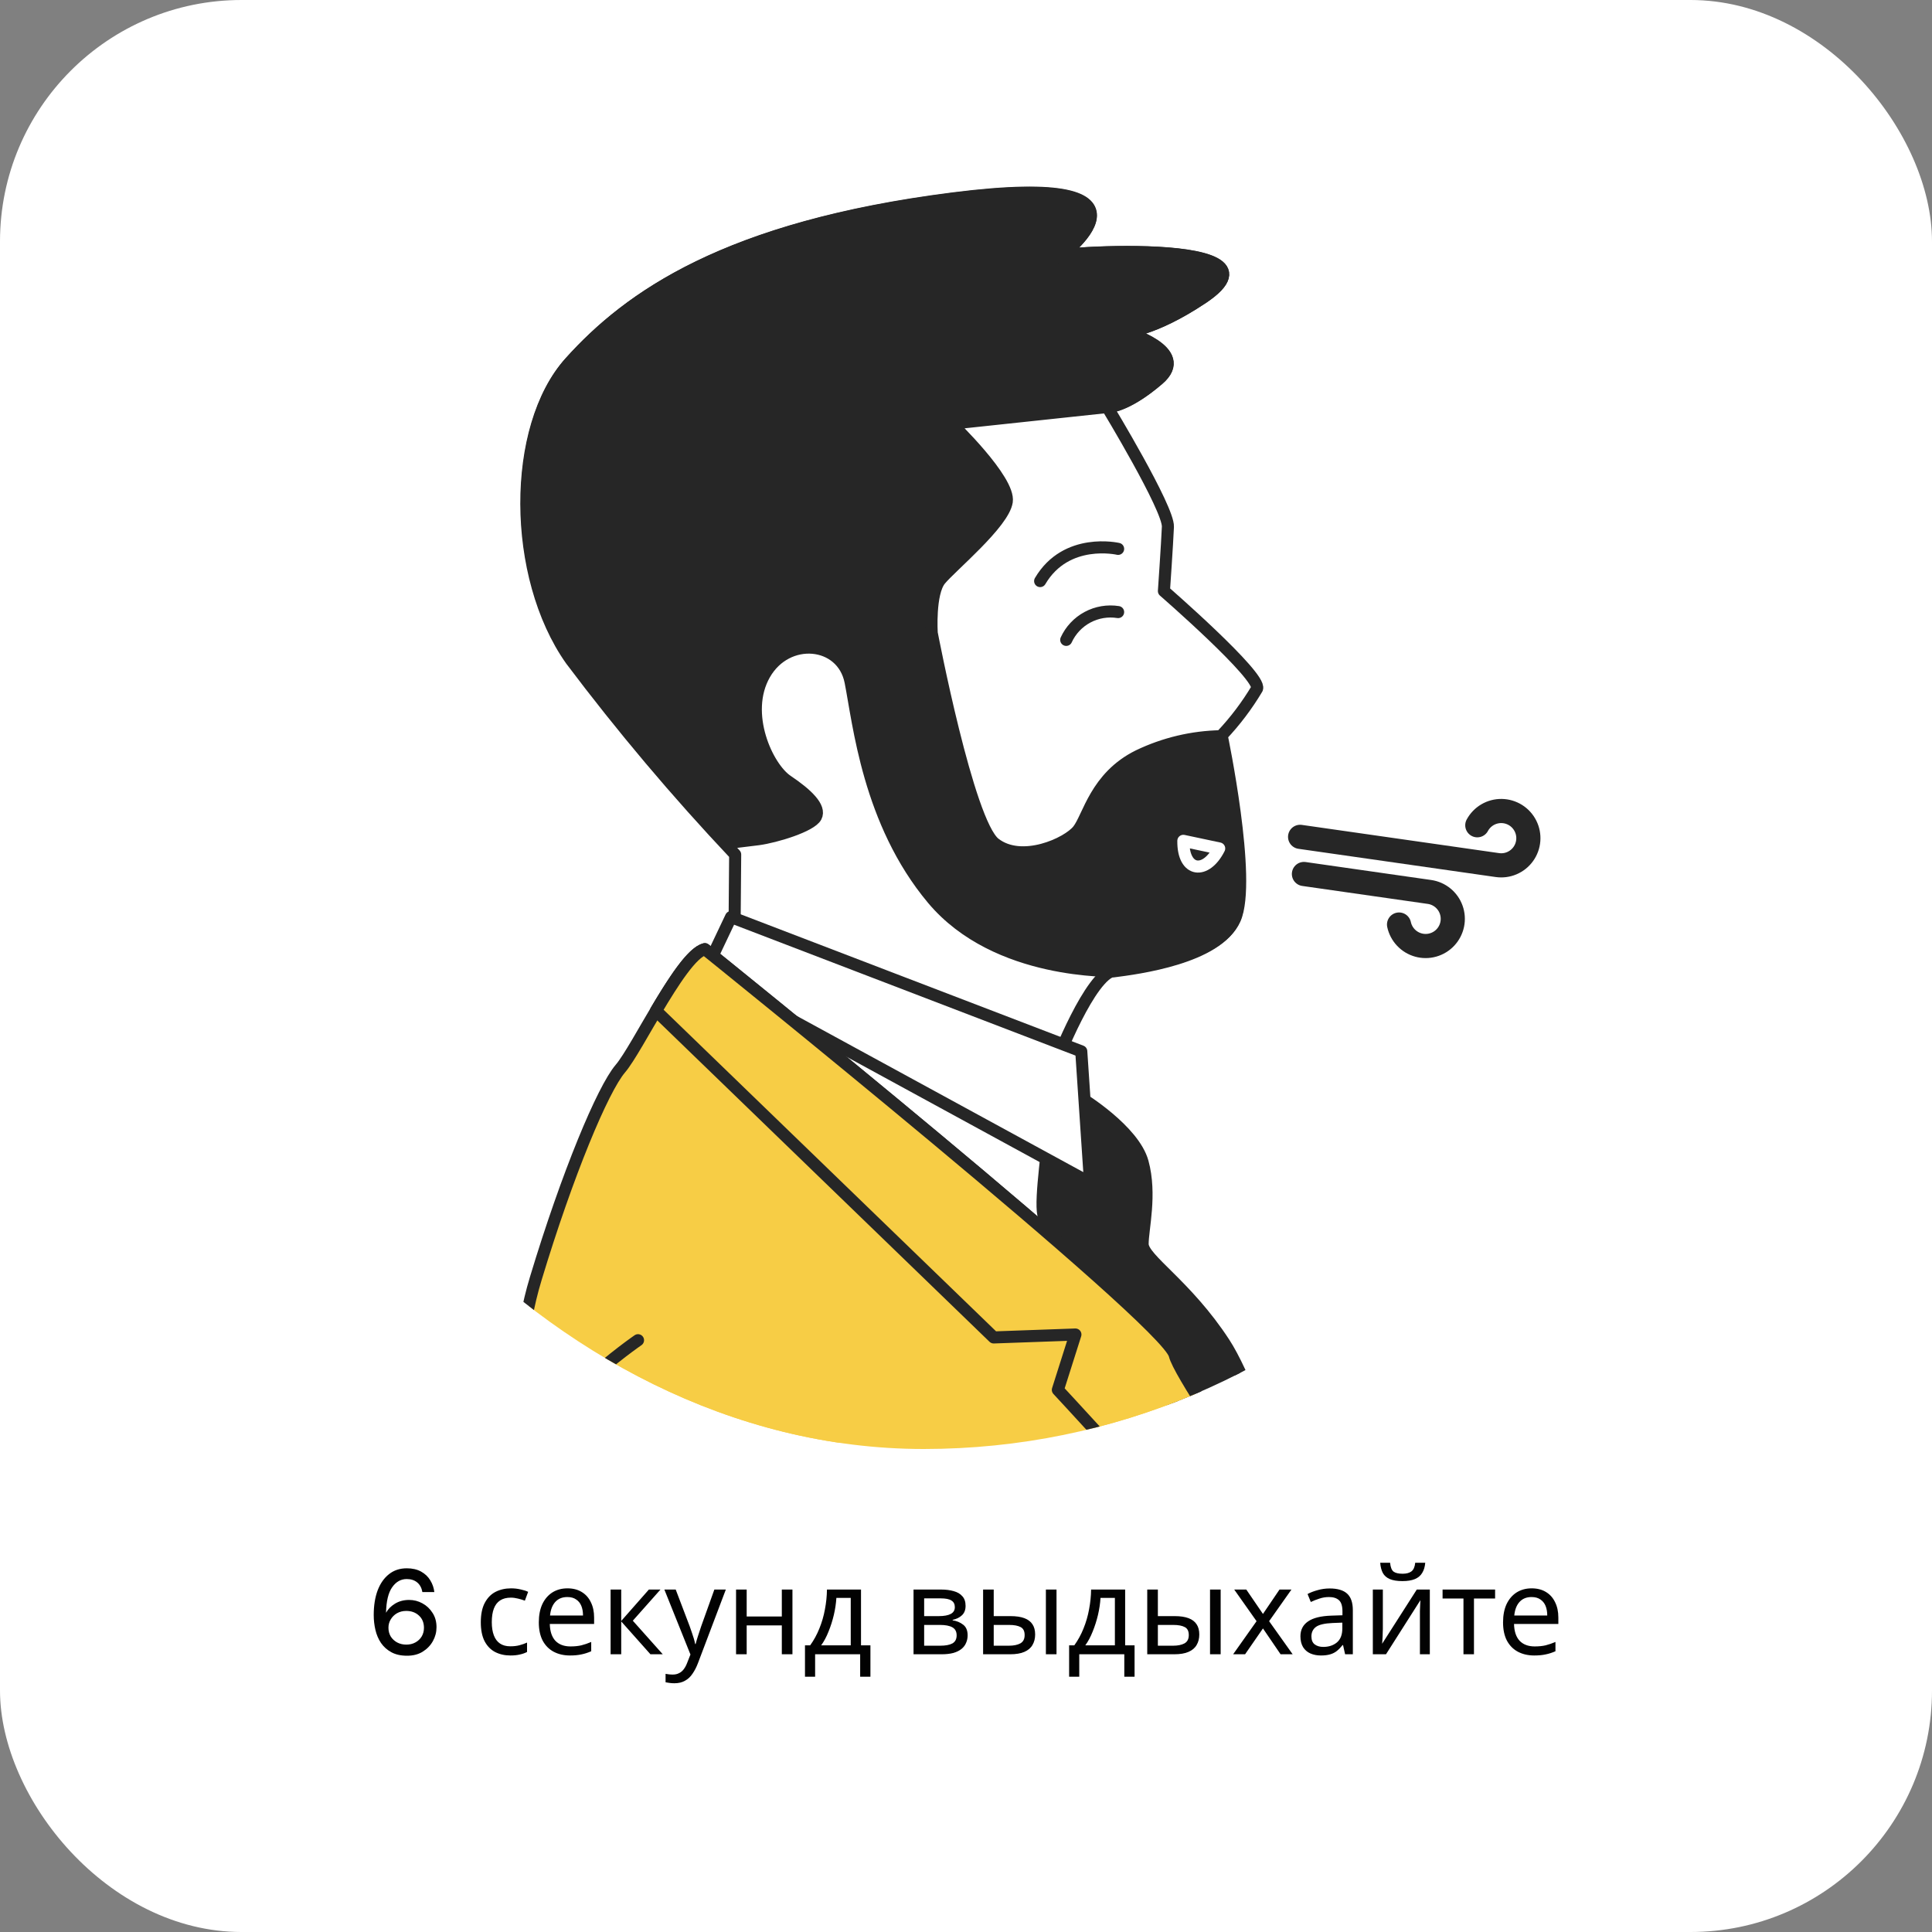
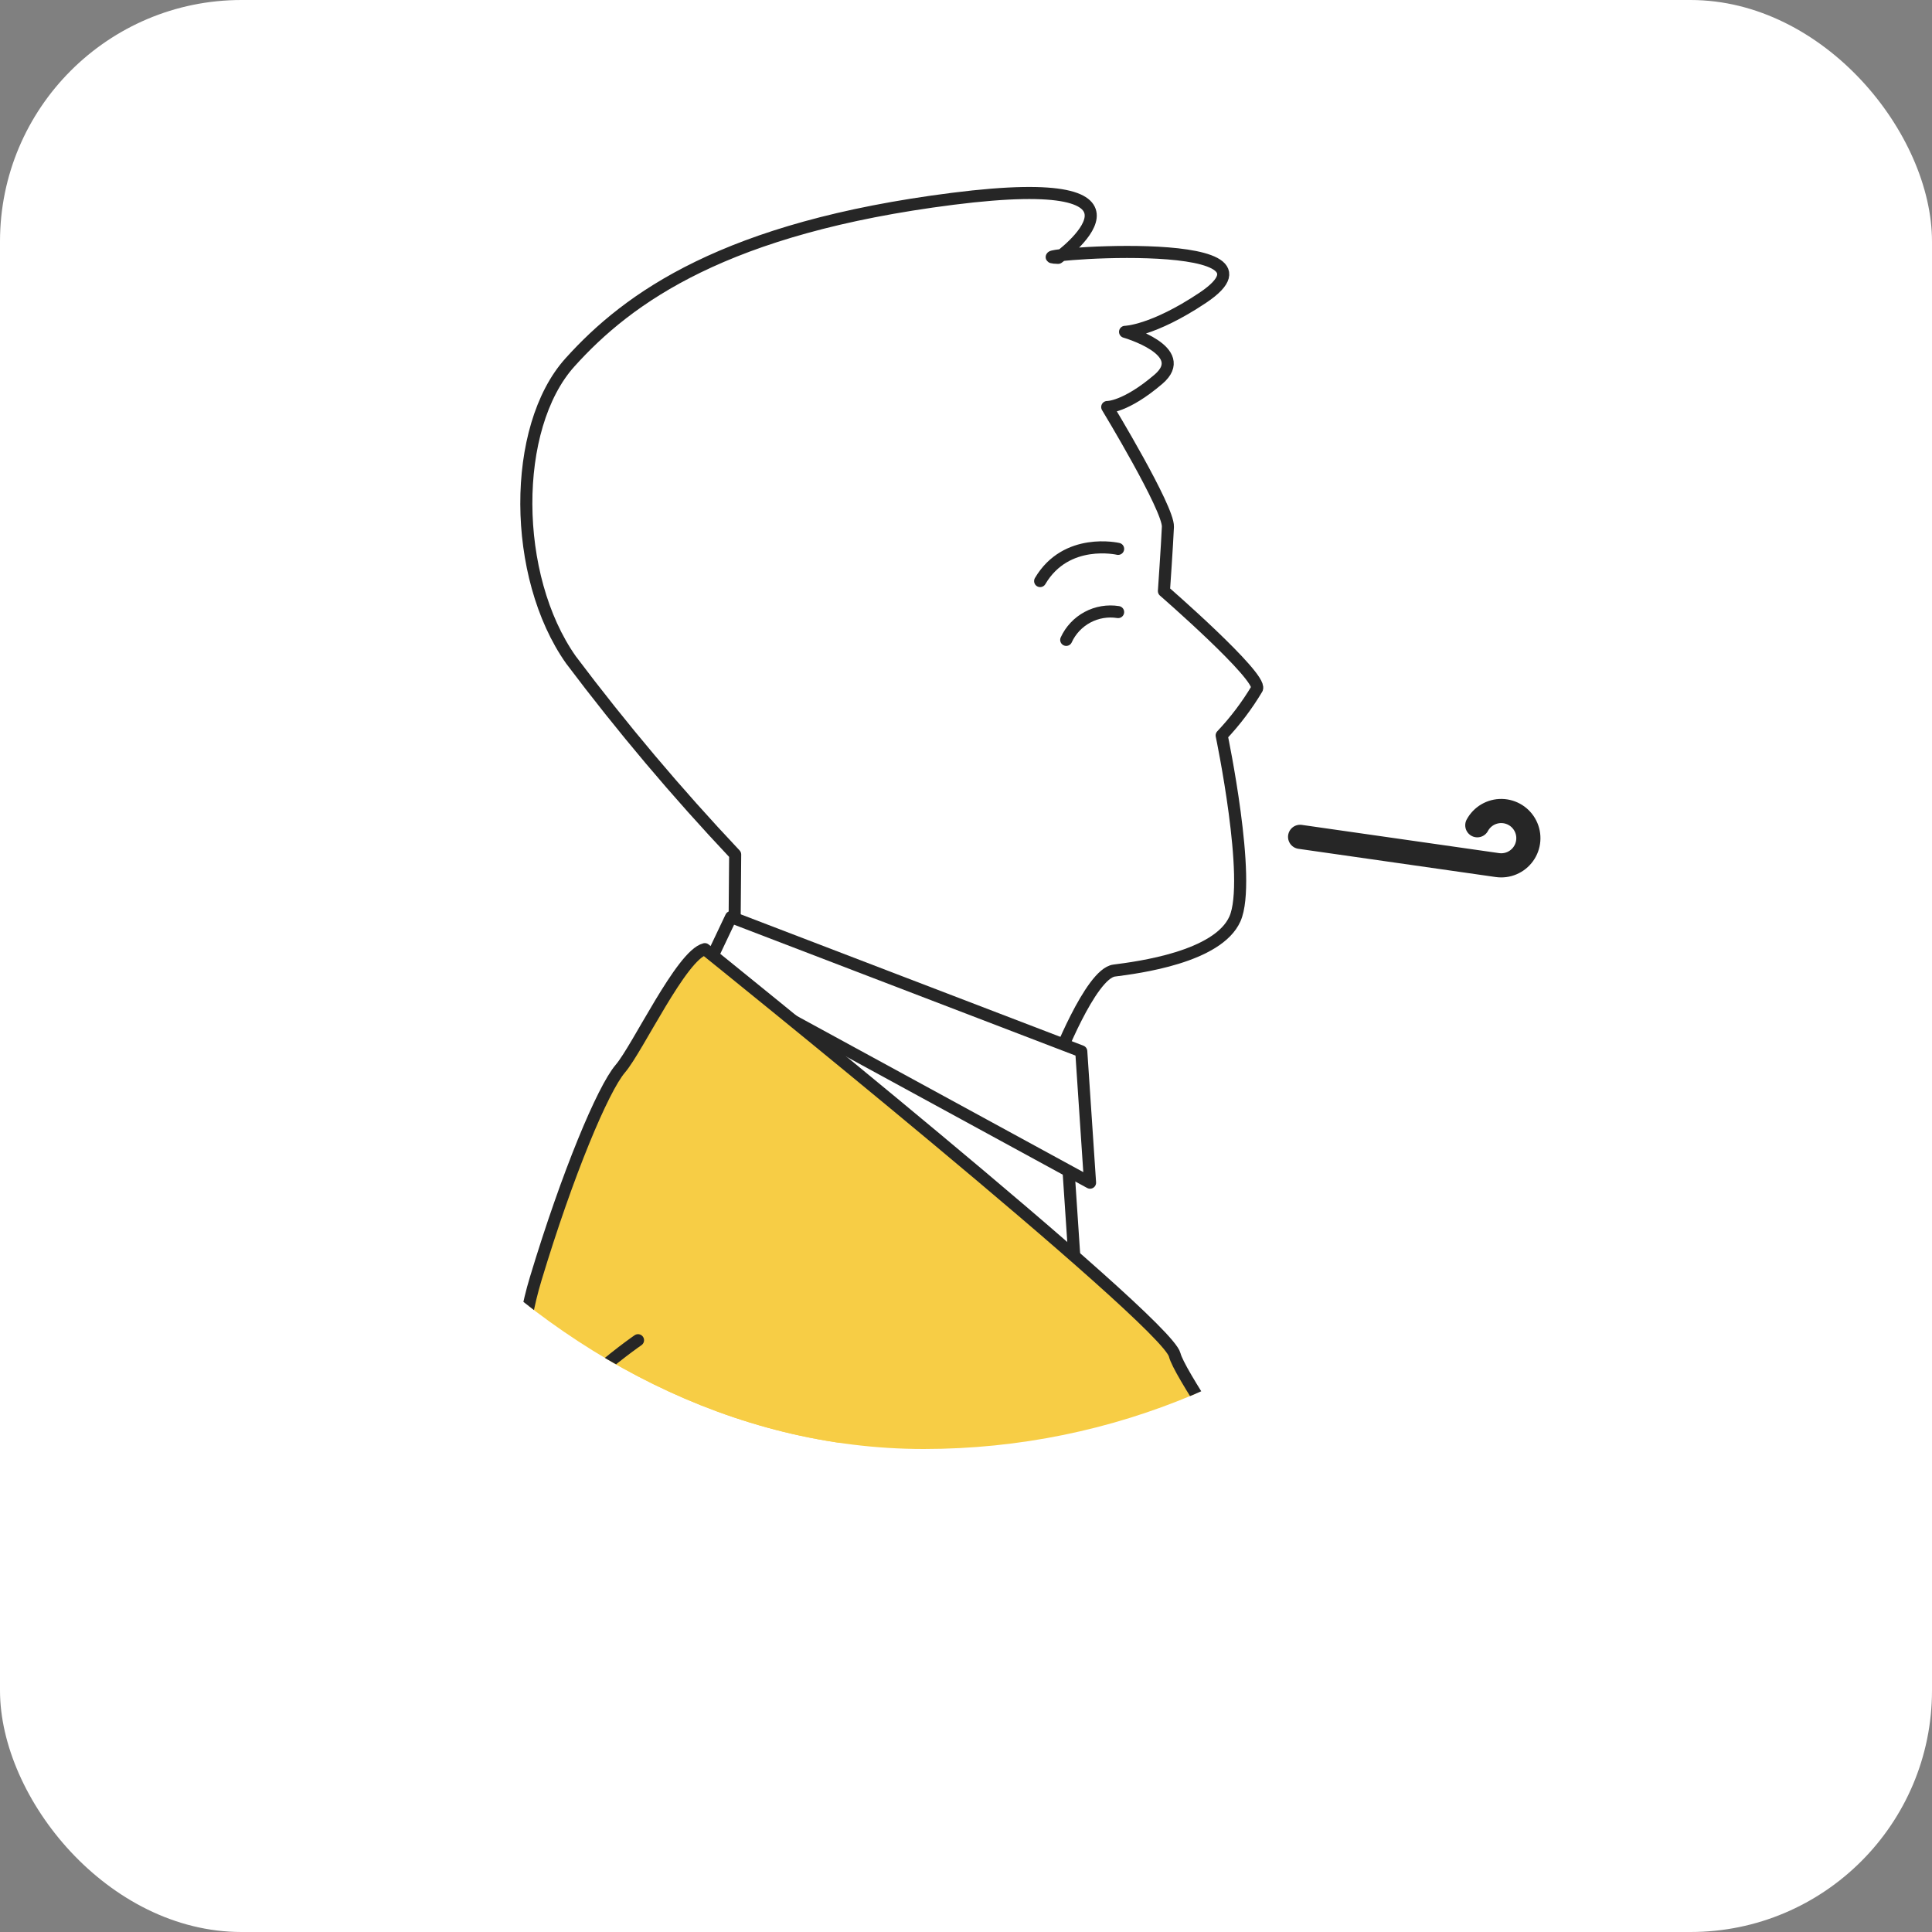
<svg xmlns="http://www.w3.org/2000/svg" width="160" height="160" viewBox="0 0 160 160" fill="none">
  <rect x="0" y="0" width="160" height="160" fill="#808080" stroke="none" />
  <rect width="160" height="160" rx="20" fill="white" />
  <g clip-path="url(#clip0_784_11406)">
    <path d="M60.86 80.036L88.333 94.561L89.303 109.063L58.843 83.959C58.843 83.959 58.502 80.499 60.86 80.036Z" fill="white" stroke="#262626" stroke-linecap="round" stroke-linejoin="round" />
-     <path d="M89.547 90.935C89.547 90.935 93.9 93.59 94.627 96.257C95.354 98.924 94.627 101.767 94.627 103.024C94.627 104.28 98.253 106.407 101.393 111.234C104.534 116.06 109.846 133.957 109.846 133.957C109.846 133.957 86.704 101.999 86.406 100.599C86.109 99.2 86.891 94.56 86.891 92.885C86.891 91.21 89.547 90.935 89.547 90.935Z" fill="#262626" stroke="#262626" stroke-linecap="round" stroke-linejoin="round" />
    <path d="M87.629 21.355C83.222 21.223 107.829 19.151 99.608 24.661C95.432 27.449 93.173 27.482 93.173 27.482C93.173 27.482 98.683 29.058 95.939 31.405C93.195 33.752 91.696 33.708 91.696 33.708C91.696 33.708 96.787 42.106 96.721 43.626C96.655 45.147 96.391 48.949 96.391 48.949C96.391 48.949 104.479 55.98 104.105 57.027C103.273 58.424 102.29 59.724 101.173 60.906C101.173 60.906 103.686 72.907 102.275 76.092C100.865 79.276 94.242 80.125 92.269 80.378C90.296 80.632 87.453 88.026 87.453 88.026L60.807 80.081L60.884 70.769C56.055 65.652 51.515 60.269 47.285 54.647C42.392 47.715 42.348 35.406 47.197 30.017C52.046 24.628 60.112 18.842 78.913 16.462C97.713 14.082 87.629 21.355 87.629 21.355Z" fill="white" stroke="#262626" stroke-linecap="round" stroke-linejoin="round" />
    <path d="M92.598 50.689C91.728 50.552 90.837 50.702 90.061 51.118C89.285 51.534 88.667 52.192 88.3 52.992" stroke="#262626" stroke-linecap="round" stroke-linejoin="round" />
-     <path d="M77.238 74.449C71.904 68.079 71.122 59.88 70.439 56.453C69.755 53.026 65.171 52.596 63.32 55.847C61.468 59.098 63.551 63.561 65.193 64.663C66.835 65.765 67.981 66.867 67.573 67.639C67.166 68.41 64.267 69.303 62.791 69.501L60.091 69.832C55.557 65 51.297 59.919 47.33 54.613C42.437 47.681 42.392 35.372 47.241 29.983C52.09 24.594 60.157 18.809 78.957 16.428C97.757 14.048 87.619 21.365 87.619 21.365C83.211 21.233 107.819 19.161 99.598 24.671C95.421 27.459 93.162 27.492 93.162 27.492C93.162 27.492 98.672 29.068 95.928 31.416C93.57 33.454 92.126 33.686 91.773 33.708H91.685L78.792 35.085C78.792 35.085 83.652 39.747 83.376 41.543C83.101 43.339 78.781 46.899 77.866 48.012C76.951 49.125 77.161 52.42 77.161 52.42C77.161 52.42 80.158 68.124 82.384 69.854C84.61 71.584 88.412 69.854 89.283 68.752C90.153 67.65 90.727 64.344 94.286 62.591C96.42 61.565 98.751 61.013 101.119 60.971C101.119 60.971 103.631 72.972 102.221 76.157C100.81 79.342 94.187 80.191 92.214 80.444C92.325 80.334 82.572 80.808 77.238 74.449Z" fill="#262626" stroke="#262626" stroke-linecap="round" stroke-linejoin="round" />
    <path d="M100.968 70.265C99.875 72.44 97.969 72.265 98 69.635Z" stroke="white" stroke-linecap="round" stroke-linejoin="round" />
    <path d="M92.598 45.455C92.598 45.455 88.3 44.453 86.14 48.122" stroke="#262626" stroke-linecap="round" stroke-linejoin="round" />
    <path d="M60.541 75.948L89.546 87.067L90.273 97.944L58.359 80.544L60.541 75.948Z" fill="white" stroke="#262626" stroke-linecap="round" stroke-linejoin="round" />
    <path d="M58.372 78.605C58.372 78.605 96.556 109.306 97.284 112.205C98.011 115.103 114.684 137.551 115.897 143.634C117.109 149.717 118.552 168.043 119.522 170.699C120.492 173.355 123.148 194.624 123.633 197.048C124.118 199.473 129.914 201.875 129.914 201.875C129.914 201.875 102.838 218.317 91.961 220.488C81.084 222.659 72.125 220.003 67.309 220.003C62.493 220.003 61.997 219.287 61.997 219.287C61.997 219.287 49.181 150.158 46.569 135.655C43.958 121.153 41.731 114.629 44.365 105.901C46.999 97.173 49.93 90.187 51.374 88.501C52.818 86.814 56.432 79.089 58.372 78.605Z" fill="#F7CD45" stroke="#262626" stroke-linecap="round" stroke-linejoin="round" />
-     <path d="M54.326 83.707C55.759 81.293 57.312 78.869 58.37 78.605C58.37 78.605 96.555 109.306 97.282 112.205C98.01 115.103 114.683 137.551 115.895 143.634C116.325 145.838 116.799 149.585 117.262 153.651C115.979 151.199 114.874 148.658 113.956 146.047C112.755 142.179 87.607 115.103 87.607 115.103L89.061 110.519L82.295 110.761L54.326 83.707Z" fill="#F7CD45" stroke="#262626" stroke-linecap="round" stroke-linejoin="round" />
    <path d="M70.933 120.182C70.933 120.182 80.124 130.331 79.881 135.412C79.639 140.492 83.022 175.778 83.022 175.778L125.56 176.263L127.764 192.209C127.764 192.209 109.636 196.562 88.609 199.218C67.583 201.874 62.503 200.43 60.817 197.289C59.131 194.149 44.375 125.02 44.375 120.909C44.375 116.799 52.838 110.991 52.838 110.991" fill="#F7CD45" />
    <path d="M70.933 120.182C70.933 120.182 80.124 130.331 79.881 135.412C79.639 140.492 83.022 175.778 83.022 175.778L125.56 176.263L127.764 192.209C127.764 192.209 109.636 196.562 88.609 199.218C67.583 201.874 62.503 200.43 60.817 197.289C59.131 194.149 44.375 125.02 44.375 120.909C44.375 116.799 52.838 110.991 52.838 110.991" stroke="#262626" stroke-linecap="round" stroke-linejoin="round" />
-     <path d="M115.863 76.566C115.95 76.968 116.144 77.339 116.427 77.638C116.709 77.937 117.068 78.154 117.464 78.263C117.86 78.373 118.279 78.372 118.675 78.26C119.071 78.148 119.429 77.93 119.709 77.629C119.99 77.328 120.182 76.956 120.266 76.554C120.35 76.151 120.322 75.733 120.185 75.345C120.048 74.957 119.808 74.615 119.489 74.354C119.171 74.093 118.788 73.925 118.38 73.867L107.986 72.38" stroke="#262626" stroke-width="2" stroke-linecap="round" stroke-linejoin="round" />
    <path d="M122.344 68.345C122.539 67.983 122.83 67.681 123.185 67.473C123.54 67.265 123.945 67.158 124.356 67.164C124.767 67.17 125.169 67.289 125.518 67.507C125.866 67.725 126.148 68.035 126.333 68.403C126.518 68.77 126.599 69.181 126.566 69.591C126.534 70.001 126.39 70.394 126.15 70.728C125.91 71.062 125.582 71.324 125.204 71.485C124.825 71.646 124.41 71.7 124.003 71.641L107.669 69.304" stroke="#262626" stroke-width="2" stroke-linecap="round" stroke-linejoin="round" />
  </g>
-   <path d="M33.71 137.12C33.196 137.12 32.763 137.023 32.41 136.83C32.056 136.637 31.77 136.38 31.55 136.06C31.336 135.74 31.183 135.38 31.09 134.98C30.996 134.58 30.95 134.17 30.95 133.75C30.95 132.977 31.056 132.3 31.27 131.72C31.49 131.14 31.803 130.69 32.21 130.37C32.616 130.043 33.11 129.88 33.69 129.88C34.15 129.88 34.543 129.97 34.87 130.15C35.196 130.33 35.45 130.57 35.63 130.87C35.816 131.17 35.93 131.497 35.97 131.85H34.98C34.92 131.503 34.776 131.237 34.55 131.05C34.323 130.863 34.033 130.77 33.68 130.77C33.193 130.77 32.79 131 32.47 131.46C32.156 131.913 31.99 132.613 31.97 133.56C32.13 133.267 32.376 133.017 32.71 132.81C33.05 132.603 33.44 132.5 33.88 132.5C34.273 132.5 34.64 132.593 34.98 132.78C35.326 132.967 35.606 133.23 35.82 133.57C36.04 133.903 36.15 134.3 36.15 134.76C36.15 135.167 36.05 135.55 35.85 135.91C35.65 136.27 35.366 136.563 35 136.79C34.64 137.01 34.21 137.12 33.71 137.12ZM33.65 136.2C33.93 136.2 34.18 136.14 34.4 136.02C34.62 135.9 34.793 135.737 34.92 135.53C35.046 135.317 35.11 135.077 35.11 134.81C35.11 134.383 34.97 134.043 34.69 133.79C34.416 133.537 34.066 133.41 33.64 133.41C33.36 133.41 33.106 133.473 32.88 133.6C32.66 133.727 32.486 133.897 32.36 134.11C32.233 134.317 32.17 134.547 32.17 134.8C32.17 135.073 32.233 135.317 32.36 135.53C32.493 135.737 32.67 135.9 32.89 136.02C33.116 136.14 33.37 136.2 33.65 136.2ZM42.268 137.1C41.794 137.1 41.371 137.003 40.998 136.81C40.631 136.617 40.341 136.317 40.128 135.91C39.921 135.503 39.818 134.983 39.818 134.35C39.818 133.69 39.928 133.153 40.148 132.74C40.368 132.327 40.664 132.023 41.038 131.83C41.418 131.637 41.848 131.54 42.328 131.54C42.601 131.54 42.864 131.57 43.118 131.63C43.371 131.683 43.578 131.75 43.738 131.83L43.468 132.56C43.308 132.5 43.121 132.443 42.908 132.39C42.694 132.337 42.494 132.31 42.308 132.31C41.948 132.31 41.651 132.387 41.418 132.54C41.184 132.693 41.011 132.92 40.898 133.22C40.784 133.52 40.728 133.893 40.728 134.34C40.728 134.767 40.784 135.13 40.898 135.43C41.011 135.73 41.181 135.957 41.408 136.11C41.634 136.263 41.918 136.34 42.258 136.34C42.551 136.34 42.808 136.31 43.028 136.25C43.254 136.19 43.461 136.117 43.648 136.03V136.81C43.468 136.903 43.268 136.973 43.048 137.02C42.834 137.073 42.574 137.1 42.268 137.1ZM46.992 131.54C47.452 131.54 47.846 131.64 48.172 131.84C48.506 132.04 48.759 132.323 48.932 132.69C49.112 133.05 49.202 133.473 49.202 133.96V134.49H45.532C45.546 135.097 45.699 135.56 45.992 135.88C46.292 136.193 46.709 136.35 47.242 136.35C47.582 136.35 47.882 136.32 48.142 136.26C48.409 136.193 48.682 136.1 48.962 135.98V136.75C48.689 136.87 48.419 136.957 48.152 137.01C47.886 137.07 47.569 137.1 47.202 137.1C46.696 137.1 46.246 136.997 45.852 136.79C45.466 136.583 45.162 136.277 44.942 135.87C44.729 135.457 44.622 134.953 44.622 134.36C44.622 133.773 44.719 133.27 44.912 132.85C45.112 132.43 45.389 132.107 45.742 131.88C46.102 131.653 46.519 131.54 46.992 131.54ZM46.982 132.26C46.562 132.26 46.229 132.397 45.982 132.67C45.742 132.937 45.599 133.31 45.552 133.79H48.282C48.282 133.483 48.236 133.217 48.142 132.99C48.049 132.763 47.906 132.587 47.712 132.46C47.526 132.327 47.282 132.26 46.982 132.26ZM53.737 131.64H54.697L52.407 134.22L54.887 137H53.867L51.447 134.28V137H50.567V131.64H51.447V134.24L53.737 131.64ZM55.02 131.64H55.96L57.12 134.69C57.186 134.87 57.246 135.043 57.3 135.21C57.36 135.377 57.413 135.54 57.46 135.7C57.506 135.853 57.543 136.003 57.57 136.15H57.61C57.65 135.983 57.713 135.767 57.8 135.5C57.886 135.227 57.976 134.953 58.07 134.68L59.16 131.64H60.11L57.8 137.74C57.673 138.073 57.523 138.363 57.35 138.61C57.183 138.863 56.976 139.057 56.73 139.19C56.49 139.33 56.196 139.4 55.85 139.4C55.69 139.4 55.55 139.39 55.43 139.37C55.31 139.357 55.206 139.34 55.12 139.32V138.62C55.193 138.633 55.28 138.647 55.38 138.66C55.486 138.673 55.596 138.68 55.71 138.68C55.916 138.68 56.093 138.64 56.24 138.56C56.393 138.487 56.523 138.377 56.63 138.23C56.736 138.09 56.826 137.923 56.9 137.73L57.18 137.02L55.02 131.64ZM61.837 131.64V133.87H64.747V131.64H65.627V137H64.747V134.61H61.837V137H60.957V131.64H61.837ZM71.305 131.64V136.26H72.085V138.86H71.235V137H67.505V138.86H66.665V136.26H67.095C67.401 135.833 67.655 135.37 67.855 134.87C68.061 134.363 68.215 133.837 68.315 133.29C68.421 132.737 68.478 132.187 68.485 131.64H71.305ZM69.265 132.33C69.238 132.783 69.168 133.253 69.055 133.74C68.941 134.22 68.795 134.68 68.615 135.12C68.441 135.56 68.238 135.94 68.005 136.26H70.455V132.33H69.265ZM79.965 132.99C79.965 133.323 79.865 133.583 79.665 133.77C79.465 133.957 79.208 134.083 78.895 134.15V134.19C79.228 134.237 79.518 134.357 79.765 134.55C80.011 134.737 80.135 135.03 80.135 135.43C80.135 135.657 80.091 135.867 80.005 136.06C79.925 136.253 79.798 136.42 79.625 136.56C79.451 136.7 79.228 136.81 78.955 136.89C78.681 136.963 78.351 137 77.965 137H75.655V131.64H77.955C78.335 131.64 78.675 131.683 78.975 131.77C79.281 131.85 79.521 131.99 79.695 132.19C79.875 132.383 79.965 132.65 79.965 132.99ZM79.225 135.43C79.225 135.123 79.108 134.903 78.875 134.77C78.641 134.637 78.298 134.57 77.845 134.57H76.535V136.29H77.865C78.305 136.29 78.641 136.227 78.875 136.1C79.108 135.967 79.225 135.743 79.225 135.43ZM79.075 133.1C79.075 132.847 78.981 132.663 78.795 132.55C78.615 132.43 78.318 132.37 77.905 132.37H76.535V133.84H77.745C78.178 133.84 78.508 133.78 78.735 133.66C78.961 133.54 79.075 133.353 79.075 133.1ZM81.416 137V131.64H82.296V133.84H83.686C84.153 133.84 84.536 133.897 84.836 134.01C85.136 134.123 85.36 134.293 85.506 134.52C85.653 134.74 85.726 135.02 85.726 135.36C85.726 135.693 85.653 135.983 85.506 136.23C85.366 136.477 85.143 136.667 84.836 136.8C84.536 136.933 84.14 137 83.646 137H81.416ZM83.566 136.29C83.946 136.29 84.256 136.227 84.496 136.1C84.736 135.967 84.856 135.737 84.856 135.41C84.856 135.083 84.746 134.863 84.526 134.75C84.306 134.63 83.99 134.57 83.576 134.57H82.296V136.29H83.566ZM86.616 137V131.64H87.496V137H86.616ZM93.18 131.64V136.26H93.96V138.86H93.11V137H89.38V138.86H88.54V136.26H88.97C89.276 135.833 89.53 135.37 89.73 134.87C89.936 134.363 90.09 133.837 90.19 133.29C90.296 132.737 90.353 132.187 90.36 131.64H93.18ZM91.14 132.33C91.113 132.783 91.043 133.253 90.93 133.74C90.816 134.22 90.67 134.68 90.49 135.12C90.316 135.56 90.113 135.94 89.88 136.26H92.33V132.33H91.14ZM95.01 137V131.64H95.89V133.84H97.28C97.747 133.84 98.13 133.897 98.43 134.01C98.73 134.123 98.954 134.293 99.1 134.52C99.247 134.74 99.32 135.02 99.32 135.36C99.32 135.693 99.247 135.983 99.1 136.23C98.96 136.477 98.737 136.667 98.43 136.8C98.13 136.933 97.734 137 97.24 137H95.01ZM97.16 136.29C97.54 136.29 97.85 136.227 98.09 136.1C98.33 135.967 98.45 135.737 98.45 135.41C98.45 135.083 98.34 134.863 98.12 134.75C97.9 134.63 97.584 134.57 97.17 134.57H95.89V136.29H97.16ZM100.21 137V131.64H101.09V137H100.21ZM104.063 134.26L102.213 131.64H103.213L104.593 133.66L105.963 131.64H106.953L105.103 134.26L107.053 137H106.053L104.593 134.86L103.113 137H102.123L104.063 134.26ZM110.116 131.55C110.77 131.55 111.253 131.693 111.566 131.98C111.88 132.267 112.036 132.723 112.036 133.35V137H111.396L111.226 136.24H111.186C111.033 136.433 110.873 136.597 110.706 136.73C110.546 136.857 110.36 136.95 110.146 137.01C109.94 137.07 109.686 137.1 109.386 137.1C109.066 137.1 108.776 137.043 108.516 136.93C108.263 136.817 108.063 136.643 107.916 136.41C107.77 136.17 107.696 135.87 107.696 135.51C107.696 134.977 107.906 134.567 108.326 134.28C108.746 133.987 109.393 133.827 110.266 133.8L111.176 133.77V133.45C111.176 133.003 111.08 132.693 110.886 132.52C110.693 132.347 110.42 132.26 110.066 132.26C109.786 132.26 109.52 132.303 109.266 132.39C109.013 132.47 108.776 132.563 108.556 132.67L108.286 132.01C108.52 131.883 108.796 131.777 109.116 131.69C109.436 131.597 109.77 131.55 110.116 131.55ZM110.376 134.41C109.71 134.437 109.246 134.543 108.986 134.73C108.733 134.917 108.606 135.18 108.606 135.52C108.606 135.82 108.696 136.04 108.876 136.18C109.063 136.32 109.3 136.39 109.586 136.39C110.04 136.39 110.416 136.267 110.716 136.02C111.016 135.767 111.166 135.38 111.166 134.86V134.38L110.376 134.41ZM118.032 129.42C118.005 129.753 117.922 130.033 117.782 130.26C117.648 130.487 117.448 130.657 117.182 130.77C116.915 130.883 116.568 130.94 116.142 130.94C115.708 130.94 115.358 130.883 115.092 130.77C114.832 130.657 114.642 130.49 114.522 130.27C114.402 130.043 114.328 129.76 114.302 129.42H115.122C115.155 129.78 115.248 130.023 115.402 130.15C115.562 130.27 115.815 130.33 116.162 130.33C116.468 130.33 116.708 130.267 116.882 130.14C117.062 130.007 117.168 129.767 117.202 129.42H118.032ZM114.522 134.91C114.522 134.97 114.518 135.057 114.512 135.17C114.512 135.277 114.508 135.393 114.502 135.52C114.495 135.64 114.488 135.757 114.482 135.87C114.475 135.977 114.468 136.063 114.462 136.13L117.332 131.64H118.412V137H117.592V133.84C117.592 133.733 117.592 133.593 117.592 133.42C117.598 133.247 117.605 133.077 117.612 132.91C117.618 132.737 117.625 132.607 117.632 132.52L114.782 137H113.692V131.64H114.522V134.91ZM123.818 132.38H122.068V137H121.198V132.38H119.468V131.64H123.818V132.38ZM126.846 131.54C127.306 131.54 127.699 131.64 128.026 131.84C128.359 132.04 128.612 132.323 128.786 132.69C128.966 133.05 129.056 133.473 129.056 133.96V134.49H125.386C125.399 135.097 125.552 135.56 125.846 135.88C126.146 136.193 126.562 136.35 127.096 136.35C127.436 136.35 127.736 136.32 127.996 136.26C128.262 136.193 128.536 136.1 128.816 135.98V136.75C128.542 136.87 128.272 136.957 128.006 137.01C127.739 137.07 127.422 137.1 127.056 137.1C126.549 137.1 126.099 136.997 125.706 136.79C125.319 136.583 125.016 136.277 124.796 135.87C124.582 135.457 124.476 134.953 124.476 134.36C124.476 133.773 124.572 133.27 124.766 132.85C124.966 132.43 125.242 132.107 125.596 131.88C125.956 131.653 126.372 131.54 126.846 131.54ZM126.836 132.26C126.416 132.26 126.082 132.397 125.836 132.67C125.596 132.937 125.452 133.31 125.406 133.79H128.136C128.136 133.483 128.089 133.217 127.996 132.99C127.902 132.763 127.759 132.587 127.566 132.46C127.379 132.327 127.136 132.26 126.836 132.26Z" fill="#020202" />
  <defs>
    <clipPath id="clip0_784_11406">
      <rect x="19" y="5" width="115" height="115" rx="57.5" fill="white" />
    </clipPath>
  </defs>
</svg>